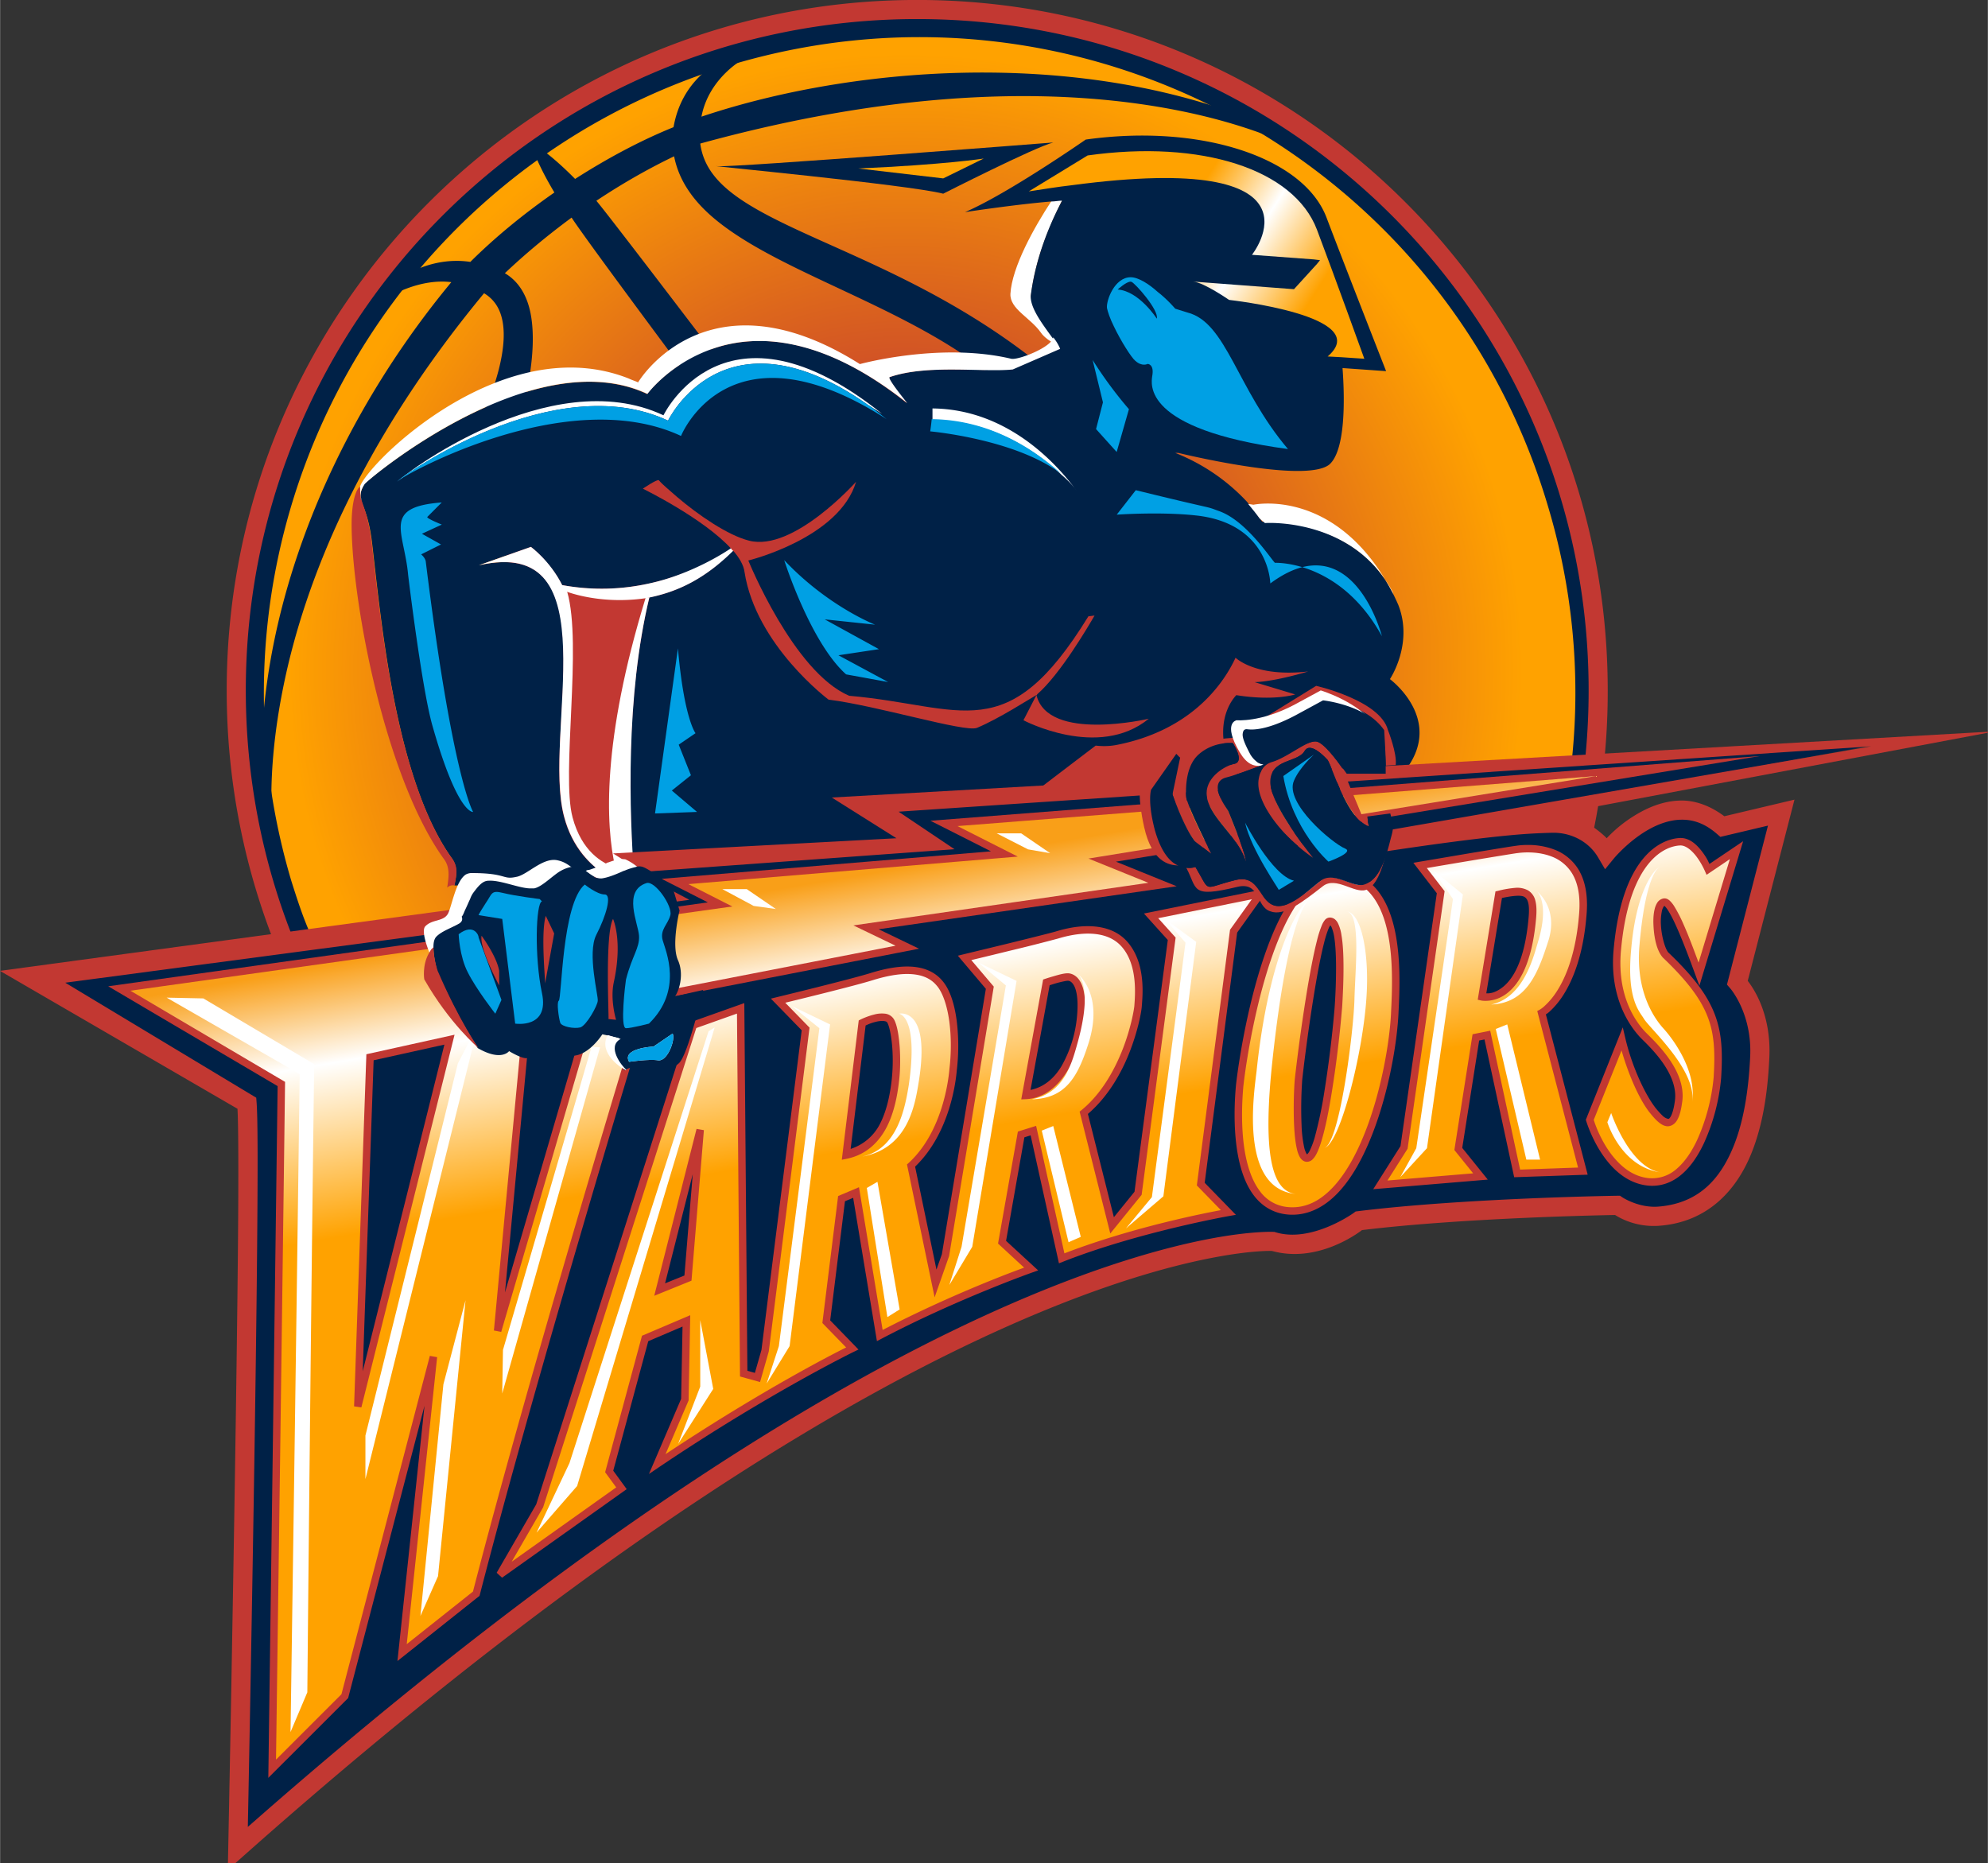
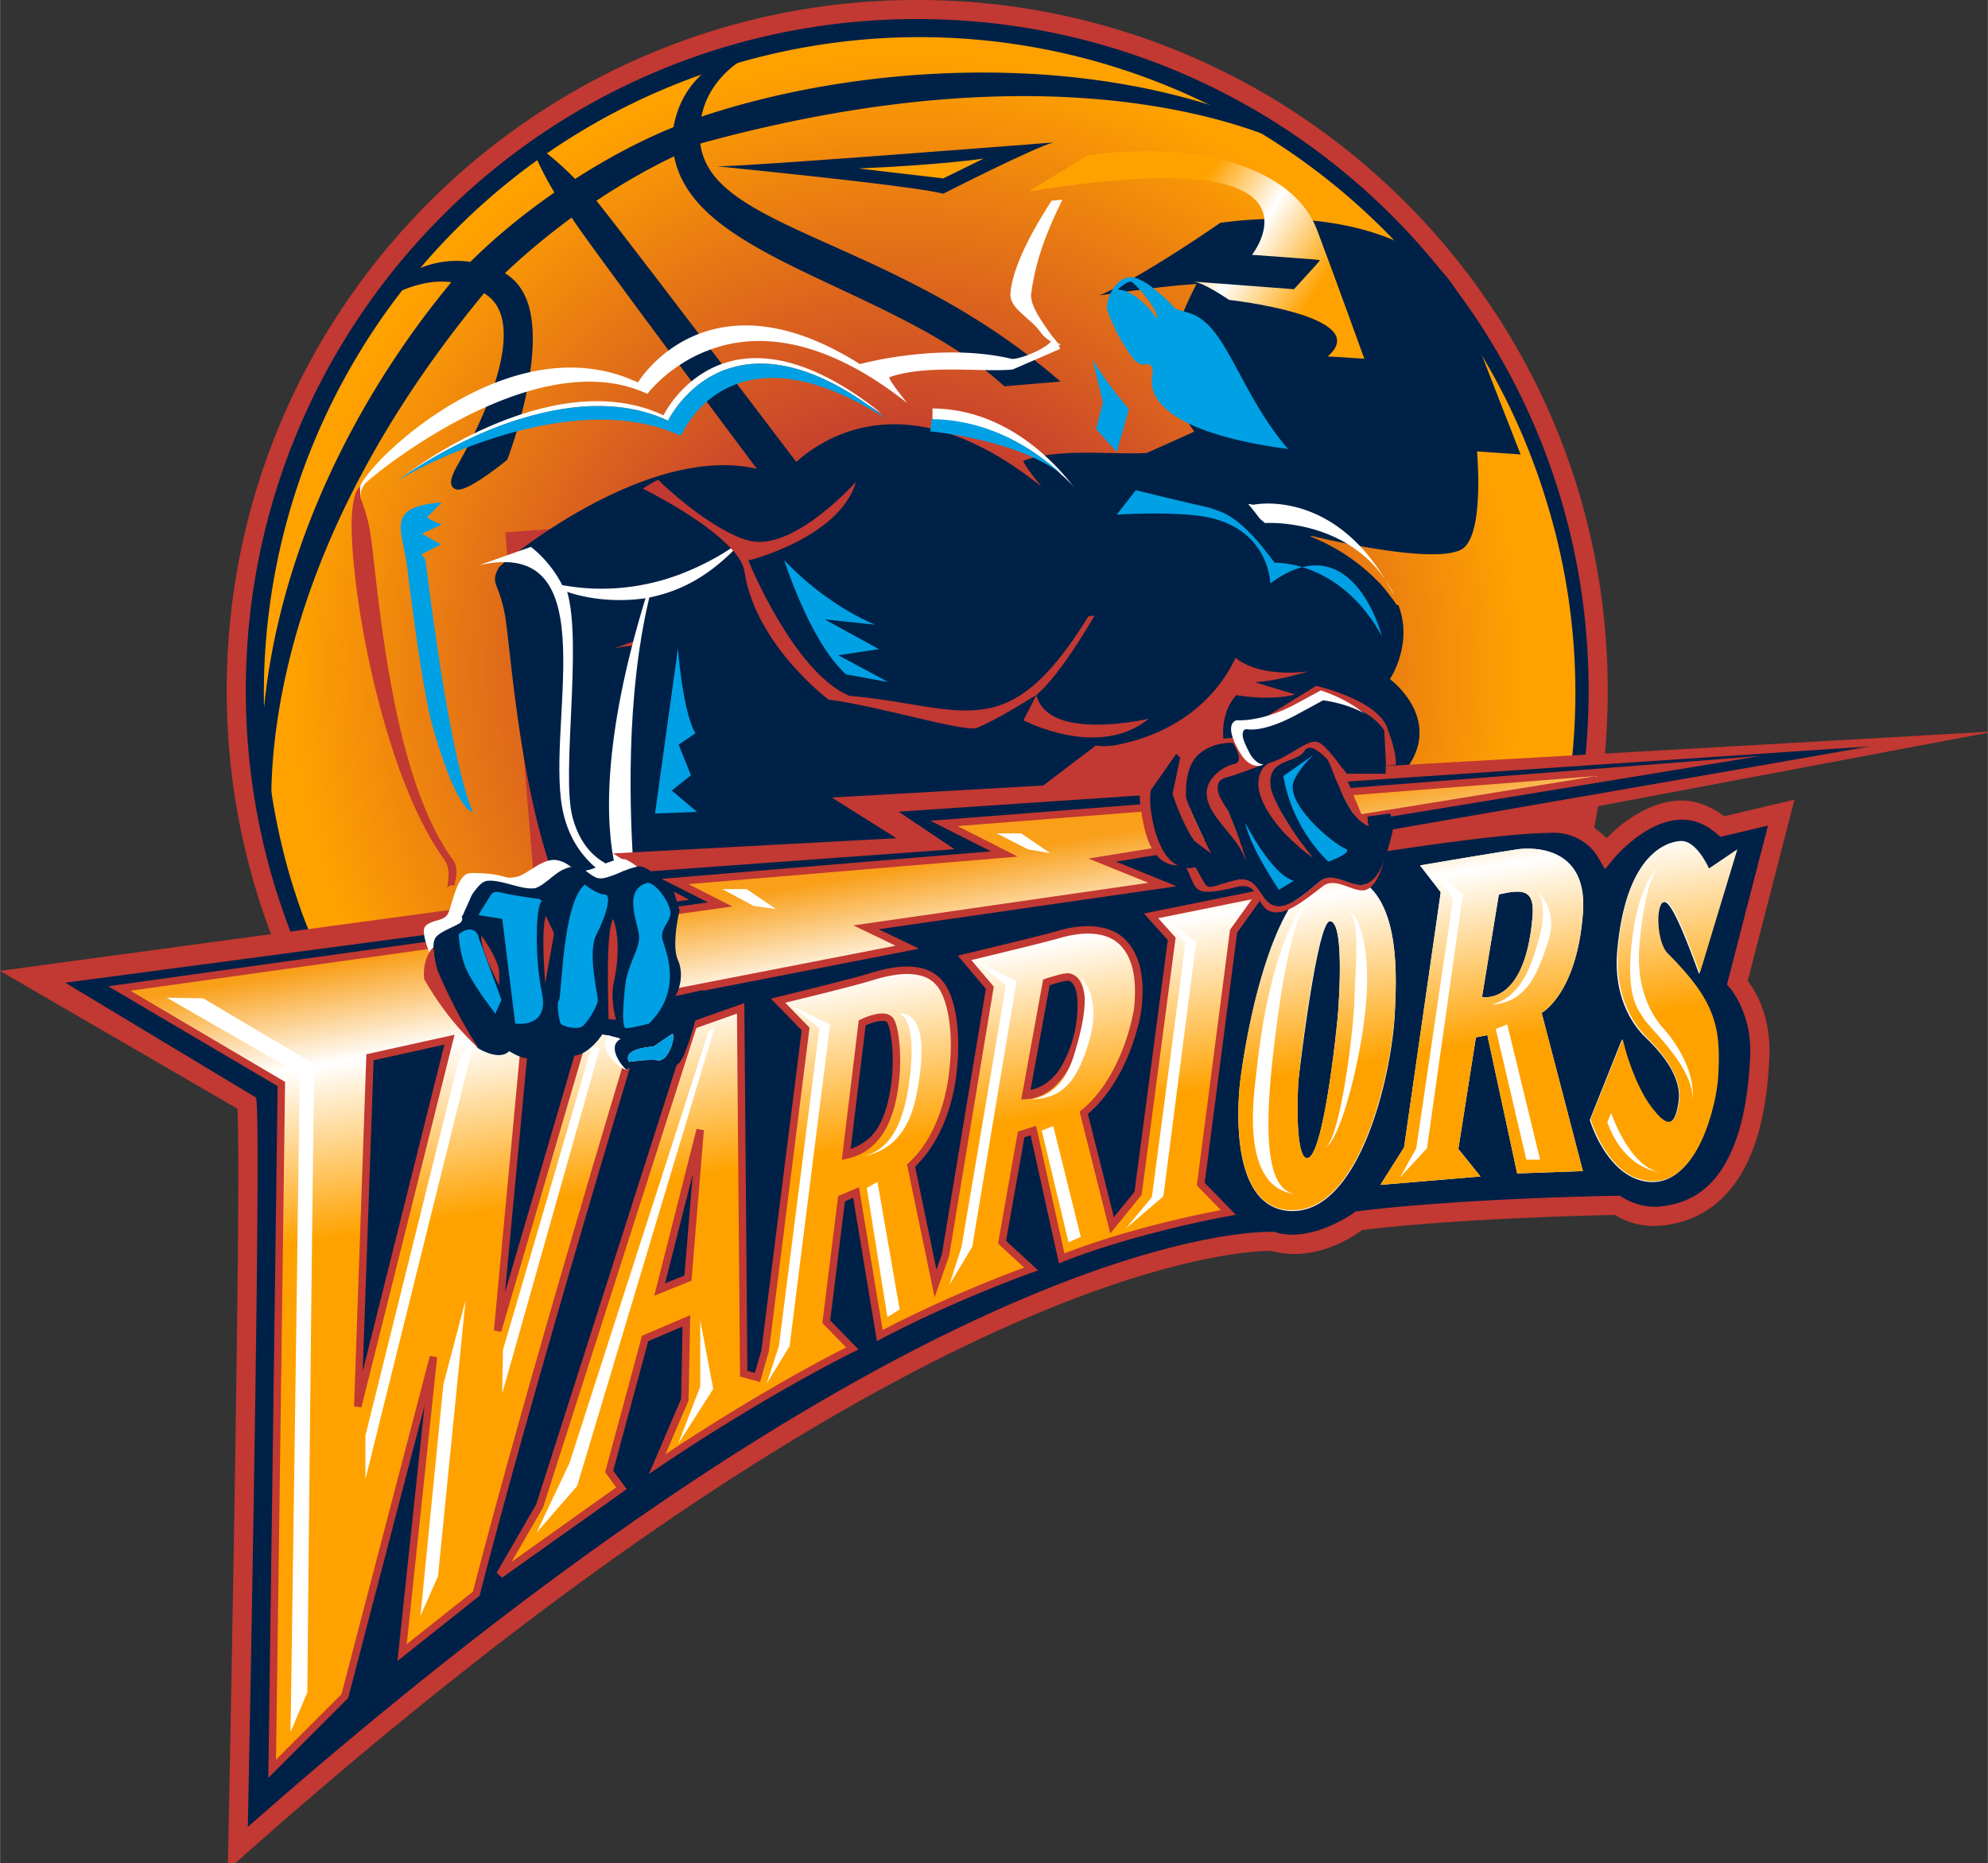
<svg xmlns="http://www.w3.org/2000/svg" xmlns:xlink="http://www.w3.org/1999/xlink" id="Layer_1" width="496.649" height="465.457" version="1.1" viewBox="0 0 48.487 45.447">
  <rect x="0" y="0" width="48.487" height="45.447" fill="#333333" stroke="none" />
  <defs id="defs1419">
    <linearGradient id="linearGradient2069" x1="142.123" x2="179.142" y1="224.772" y2="201.082" gradientTransform="matrix(.186 0 0 -.186 97.116 144.79)" gradientUnits="userSpaceOnUse">
      <stop id="stop1322-8" offset=".325" stop-color="#f99f18" style="stop-color:#ffa200;stop-opacity:1" />
      <stop id="stop1324-5" offset=".541" stop-color="#fff" />
      <stop id="stop1326-4" offset=".784" stop-color="#f99f18" style="stop-color:#ffa200;stop-opacity:1" />
    </linearGradient>
    <linearGradient id="linearGradient2074" x1="110.449" x2="130.312" y1="182.259" y2="65.269" gradientTransform="matrix(.186 0 0 -.186 97.116 144.79)" gradientUnits="userSpaceOnUse">
      <stop id="stop1359-3" offset=".434" stop-color="#f99f18" />
      <stop id="stop1361-0" offset=".541" stop-color="#fff" />
      <stop id="stop1363-9" offset=".732" stop-color="#f99f18" style="stop-color:#ffa200;stop-opacity:1" />
    </linearGradient>
    <linearGradient xlink:href="#SVGID_2_" id="linearGradient2128" x1="142.123" x2="179.142" y1="224.772" y2="201.082" gradientTransform="matrix(.186 0 0 -.186 97.116 144.79)" gradientUnits="userSpaceOnUse" />
    <linearGradient xlink:href="#SVGID_3_" id="linearGradient2130" x1="110.449" x2="130.312" y1="182.259" y2="65.269" gradientTransform="matrix(.186 0 0 -.186 97.116 144.79)" gradientUnits="userSpaceOnUse" />
    <radialGradient id="SVGID_1_-5" cx="117.701" cy="157.109" r="80.925" gradientTransform="matrix(.186 0 0 -.186 97.116 144.79)" gradientUnits="userSpaceOnUse">
      <stop id="stop1289-9" offset="0" stop-color="#db5733" style="stop-color:#c23832;stop-opacity:1" />
      <stop id="stop1291-3" offset="0.33" stop-color="#dc5932" style="stop-color:#c23832;stop-opacity:1" />
      <stop id="stop1301-6" offset="1" stop-color="#f99f18" style="stop-color:#ffa200;stop-opacity:1" />
    </radialGradient>
  </defs>
  <style>.st0{fill:#00295f}.st2{fill:#db5733}.st6{fill:#fff}.st7{fill:#00a0e4}.st10{fill:#d95936}.st14{fill:none}</style>
  <radialGradient id="SVGID_1_" cx="117.701" cy="157.109" r="80.925" gradientTransform="matrix(.186 0 0 -.186 97.116 144.79)" gradientUnits="userSpaceOnUse">
    <stop id="stop1289" offset="0" stop-color="#db5733" style="stop-color:#c23832;stop-opacity:1" />
    <stop id="stop1291" offset="0.33" stop-color="#dc5932" style="stop-color:#c23832;stop-opacity:1" />
    <stop id="stop1301" offset="1" stop-color="#f99f18" style="stop-color:#ffa200;stop-opacity:1" />
  </radialGradient>
  <linearGradient id="SVGID_2_" x1="142.123" x2="179.142" y1="224.772" y2="201.082" gradientTransform="matrix(.186 0 0 -.186 97.116 144.79)" gradientUnits="userSpaceOnUse">
    <stop id="stop1322" offset=".325" stop-color="#f99f18" style="stop-color:#ffa200;stop-opacity:1" />
    <stop id="stop1324" offset=".541" stop-color="#fff" />
    <stop id="stop1326" offset=".784" stop-color="#f99f18" style="stop-color:#ffa200;stop-opacity:1" />
  </linearGradient>
  <linearGradient id="SVGID_3_" x1="110.449" x2="130.312" y1="182.259" y2="65.269" gradientTransform="matrix(.186 0 0 -.186 97.116 144.79)" gradientUnits="userSpaceOnUse">
    <stop id="stop1359" offset=".434" stop-color="#f99f18" />
    <stop id="stop1361" offset=".541" stop-color="#fff" />
    <stop id="stop1363" offset=".732" stop-color="#f99f18" style="stop-color:#ffa200;stop-opacity:1" />
  </linearGradient>
  <g id="layer3" transform="translate(-64.046 -98.035)">
    <g id="g1801-5" transform="translate(-32.866 -1.183)">
      <path id="path1283-0" d="m112.963 120.945-1.044-.615 7.923-.522-1.361-.914 17.319-1.1c.056-.577.093-1.155.093-1.733 0-9.172-7.438-16.61-16.61-16.61s-16.611 7.438-16.611 16.61c0 2.162.41 4.213 1.156 6.096z" class="st0" style="fill:#002147;fill-opacity:1;stroke:none;stroke-width:.186" />
      <path id="path1285-5" d="M119.283 99.217c-9.299 0-16.844 7.546-16.844 16.844 0 8.712 6.635 15.898 15.123 16.768l.048-.464c-8.254-.845-14.705-7.828-14.705-16.304 0-9.046 7.331-16.378 16.378-16.378 9.046 0 16.377 7.332 16.377 16.378 0 4.1-1.507 7.867-4.007 10.734l.352.306a16.76 16.76 0 0 0 4.121-11.04c0-9.298-7.545-16.844-16.843-16.844" style="color:#000;font-style:normal;font-variant:normal;font-weight:400;font-stretch:normal;font-size:medium;font-family:sans-serif;font-variant-ligatures:normal;font-variant-position:normal;font-variant-caps:normal;font-variant-numeric:normal;font-variant-alternates:normal;font-variant-east-asian:normal;font-feature-settings:normal;text-indent:0;text-decoration:none;text-decoration-line:none;text-decoration-style:solid;text-decoration-color:#000;letter-spacing:normal;word-spacing:normal;text-transform:none;writing-mode:lr-tb;direction:ltr;text-orientation:mixed;dominant-baseline:auto;baseline-shift:baseline;text-anchor:start;clip-rule:nonzero;display:inline;overflow:visible;visibility:visible;mix-blend-mode:normal;color-interpolation:sRGB;vector-effect:none;fill:#c23832;fill-opacity:1;fill-rule:nonzero;stroke:none;stroke-width:.186;stroke-linecap:butt;stroke-linejoin:miter;stroke-miterlimit:4;stroke-dasharray:none;stroke-dashoffset:0;stroke-opacity:1;color-rendering:auto;image-rendering:auto;shape-rendering:auto;text-rendering:auto;stop-color:#000" />
      <path id="path1287-5" d="M135.483 119.249c.037-.187.075-.392.093-.578l-7.345 1.435c.019.019 6.301-1.081 7.252-.857" class="st2" style="fill:#c23832;fill-opacity:1;stroke:none;stroke-width:.186" />
      <g id="g1865-2">
        <path id="path1304-2" d="m104.443 121.915 8.52-1.119-1.044-.615 7.923-.522-1.361-.914 16.778-1.062a15.8 15.8 0 0 0-.596-6.134c-2.517-8.463-11.428-13.273-19.892-10.757-8.464 2.536-13.274 11.428-10.757 19.91.13.411.261.821.429 1.213" style="fill:url(#SVGID_1_-5);stroke:none;stroke-width:.186" />
      </g>
      <path id="path1739-0" d="m118.266 111.569-9.031.634.732 8.886 16.208-2.393 3.564-2.49-.488-2.44z" style="opacity:1;vector-effect:none;fill:#c23832;fill-opacity:1;stroke:none;stroke-width:.216;stroke-linecap:butt;stroke-linejoin:miter;stroke-miterlimit:4;stroke-dasharray:none;stroke-dashoffset:21.579;stroke-opacity:1;stop-color:#000;stop-opacity:1" />
      <path id="path1598-3" d="M182.135 12.93a1 1 0 0 0-.143.062l-.002.004c-6.213 1.98-14.59 7.328-16.566 18.672-7.416 2.997-15.692 7.248-24.5 12.883-5.532-5.6-8.809-7.662-8.809-7.662l-2.449-1.44 1.08 2.625c1.248 3.03 2.695 5.945 5.02 9.856-8.192 5.702-15.177 11.564-20.92 17.273-8.679-1.318-16.734 2.706-20.764 6.832l-.008.004c-.051.051-.128.093-.176.147l1.21 1.46s7.307-4.388 15.005-3.396c-33.049 39.913-53.096 92.486-45.87 140.398h.003l.004.032 1.883-.317c-.041-.253-.022-.516-.063-.77-.177-1.004-2.606-15.268 2.366-39.3 5.117-24.74 18.177-59.026 49.828-97.29 2.755 1.665 4.18 4.201 4.687 7.485.515 3.336.031 7.383-1.055 11.615-2.18 8.465-6.775 17.64-10.187 23.61h-.004v.004c-.86 1.521-1.355 2.64-1.559 3.564-.102.462-.14.885-.03 1.32.109.436.44.877.849 1.079.817.403 1.556.165 2.342-.12.785-.283 1.644-.727 2.55-1.257 3.624-2.12 7.973-5.668 7.973-5.668l.197-.16.094-.239s3.707-9.661 5.422-20.287c.857-5.312 1.23-10.873.347-15.67-.809-4.392-2.825-8.133-6.449-10.26 4.751-4.51 10.274-9.167 16.61-13.841 1.984 3.006 8.158 11.475 17.12 23.59 9.293 12.559 21.07 28.355 32.645 43.834a29707 29707 0 0 0 45.492 60.646l.59.783 7-5.552-.504-.735c-1.313-1.919-7.659-10.415-16.625-22.326a14987 14987 0 0 0-32.017-42.342 13638 13638 0 0 0-31.906-41.912 3306 3306 0 0 0-11.069-14.4c-2.45-3.165-3.744-4.797-4.56-5.778 6.882-4.582 13.412-8.22 19.35-11.068 1.211 6.188 4.936 11.325 10.318 15.76 5.758 4.745 13.315 8.8 21.607 12.82 16.584 8.04 36.118 15.956 49.97 28.395l.307.275 13.965-1.182-1.752-1.488c-20.748-17.578-42.488-26.642-59.173-34.174-8.343-3.766-15.417-7.157-20.448-10.965-4.775-3.615-7.613-7.551-8.283-12.615 53.83-14.787 93.168-13.364 119.035-8.219 11.96 2.38 20.695 5.5 27.002 8.215 3.844 1.87 11.389 5.836 11.389 5.836l-10.41-7.48c-45.885-22.434-106.279-18.614-146.72-5.045 1.86-9.745 10.476-14.35 10.476-14.35z" style="color:#000;font-style:normal;font-variant:normal;font-weight:400;font-stretch:normal;font-size:medium;font-family:sans-serif;font-variant-ligatures:normal;font-variant-position:normal;font-variant-caps:normal;font-variant-numeric:normal;font-variant-alternates:normal;font-variant-east-asian:normal;font-feature-settings:normal;text-indent:0;text-decoration:none;text-decoration-line:none;text-decoration-style:solid;text-decoration-color:#000;letter-spacing:normal;word-spacing:normal;text-transform:none;writing-mode:lr-tb;direction:ltr;text-orientation:mixed;dominant-baseline:auto;baseline-shift:baseline;text-anchor:start;clip-rule:nonzero;display:inline;overflow:visible;visibility:visible;mix-blend-mode:normal;color-interpolation:sRGB;vector-effect:none;fill:#002147;fill-opacity:1;fill-rule:nonzero;stroke:none;stroke-width:1.909;stroke-linecap:butt;stroke-linejoin:miter;stroke-miterlimit:4;stroke-dasharray:none;stroke-dashoffset:0;stroke-opacity:1;color-rendering:auto;image-rendering:auto;shape-rendering:auto;text-rendering:auto;stop-color:#000" transform="translate(97.127 99.217)scale(.098)" />
      <path id="path1310-0" d="M114.417 103.272c-.522-.037 4.623.447 5.5.671 0 0 2.236-1.137 2.684-1.249 0 0-7.83.615-8.184.578" class="st0" style="fill:#002147;fill-opacity:1;stroke:none;stroke-width:.186" />
      <path id="path1312-5" d="m117.847 103.328 2.07.242.987-.484s-.95.149-3.057.242" style="fill:#ffa200;fill-opacity:1;stroke:none;stroke-width:.186" />
      <path id="path1314-7" d="M122.06 106.404c.101-.817.389-1.561.764-2.312-.074 0-.168.019-.26.019-.43.652-.97 1.622-1.008 2.274-.018.373.485.578.746.951.075.112.242.224.41.317l.075-.037c-.075 0-.13-.093-.205-.187-.242-.335-.54-.745-.522-1.025" class="st6" style="stroke:none;stroke-width:.186" />
-       <path id="path1316-6" d="M114.986 112.429c-.727.839-1.529 1.23-2.237 1.36-.578 2.406-.504 5.184-.373 6.861.205.168.373.373.373.373l.037.075a20 20 0 0 0 1.436-.261s6.431-1.622 7.121-1.678a485 485 0 0 1 2.293-1.752c.168.018.336.018.522-.019 1.697-.336 2.535-1.36 2.89-2.125 0 0 .484.484 1.77.335 0 0-.782.243-1.304.261l.988.299s-.504.167-1.436.018c-.298.317-.67 1.212.336 2.517q1.734-.14 3.412-.28l.111-.111c1.436-1.38-.112-2.517-.112-2.517s.578-.858.205-1.809c-.056-.13-.112-.242-.168-.354-.894-1.678-2.833-1.678-3.113-1.678h-.037c-.037-.037-.056-.093-.093-.13a7 7 0 0 0-.28-.355 4.8 4.8 0 0 0-1.752-1.193h.074s3.113.765 3.691.28c.392-.354.373-1.603.317-2.349l1.063.075s-1.044-2.666-1.454-3.748c-.56-1.472-3.076-2.293-5.873-1.901 0 0-1.901 1.323-2.945 1.77 0 0 1.212-.186 2.106-.26.094 0 .168-.019.261-.019-.41.778-.667 1.568-.763 2.312-.02.298.28.69.522 1.025.074.094.13.187.186.261l-.075.038-1.08.484c-.728.056-2.108-.13-3.002.187-.075.018.428.634.428.634-2.05-1.64-3.616-1.697-4.698-1.343-1.08.355-1.64 1.119-1.64 1.119-2.778-1.305-6.842 2.107-6.898 2.2-.093.168-.112.28-.075.391.056.187.187.41.261 1.007.206 1.696.541 5.78 1.958 7.737.15.223.093.447.056.652.932 0 .802.187 1.174.093.28-.056.69-.522 1.063-.466.373.038.41.317.727.299.186-.019.447-.15.671-.224-.298-.187-.764-.597-.97-1.398-.521-2.032 1.194-6.842-2.069-6.115l1.268-.448s.466.355.764.933c.82.149 1.548.093 2.2-.056 1.343-.317 2.163-1.007 2.163-1.007" class="st0" style="fill:#002147;fill-opacity:1;stroke:none;stroke-width:.186" />
+       <path id="path1316-6" d="M114.986 112.429c-.727.839-1.529 1.23-2.237 1.36-.578 2.406-.504 5.184-.373 6.861.205.168.373.373.373.373l.037.075a20 20 0 0 0 1.436-.261s6.431-1.622 7.121-1.678a485 485 0 0 1 2.293-1.752c.168.018.336.018.522-.019 1.697-.336 2.535-1.36 2.89-2.125 0 0 .484.484 1.77.335 0 0-.782.243-1.304.261l.988.299s-.504.167-1.436.018c-.298.317-.67 1.212.336 2.517q1.734-.14 3.412-.28l.111-.111c1.436-1.38-.112-2.517-.112-2.517s.578-.858.205-1.809h-.037c-.037-.037-.056-.093-.093-.13a7 7 0 0 0-.28-.355 4.8 4.8 0 0 0-1.752-1.193h.074s3.113.765 3.691.28c.392-.354.373-1.603.317-2.349l1.063.075s-1.044-2.666-1.454-3.748c-.56-1.472-3.076-2.293-5.873-1.901 0 0-1.901 1.323-2.945 1.77 0 0 1.212-.186 2.106-.26.094 0 .168-.019.261-.019-.41.778-.667 1.568-.763 2.312-.02.298.28.69.522 1.025.074.094.13.187.186.261l-.075.038-1.08.484c-.728.056-2.108-.13-3.002.187-.075.018.428.634.428.634-2.05-1.64-3.616-1.697-4.698-1.343-1.08.355-1.64 1.119-1.64 1.119-2.778-1.305-6.842 2.107-6.898 2.2-.093.168-.112.28-.075.391.056.187.187.41.261 1.007.206 1.696.541 5.78 1.958 7.737.15.223.093.447.056.652.932 0 .802.187 1.174.093.28-.056.69-.522 1.063-.466.373.038.41.317.727.299.186-.019.447-.15.671-.224-.298-.187-.764-.597-.97-1.398-.521-2.032 1.194-6.842-2.069-6.115l1.268-.448s.466.355.764.933c.82.149 1.548.093 2.2-.056 1.343-.317 2.163-1.007 2.163-1.007" class="st0" style="fill:#002147;fill-opacity:1;stroke:none;stroke-width:.186" />
      <path id="path1318-3" d="M279.22 69.021c-4.009 0-6.108 5.73-5.917 7.64.191.954.764 2.672 1.718 4.581 1.719 3.628 4.392 7.828 5.346 8.592 1.719 1.527 3.055.764 3.055.764s1.72 0 1.146 3.054c-.19 1.719-2.864 13.175 33.795 18.139-12.792-15.084-15.276-31.504-25.013-33.986l-3.055-.955s-1.909-2.29-4.39-4.2c-2.101-1.909-4.775-3.629-6.684-3.629m-.003 1.106q.105.005.195.041c.955.382 6.874 7.064 6.3 9.164 0 0-4.39-6.874-9.736-7.256 0 0 2.181-2.012 3.24-1.949" style="fill:#00a0e4;fill-opacity:1;stroke:none;stroke-width:1.909" transform="translate(97.127 99.217)scale(.098)" />
      <path id="path1329-0" d="m128.958 105.546.15.019-.075.093-.56.615-2.46-.186c.26.019.876.447.876.447s3.56.392 2.405 1.38l.335.018.56.038s-.746-2.07-1.156-3.15c-.56-1.474-2.815-2.2-5.593-1.81l-1.436.877c.373-.056.709-.112 1.044-.15 6.432-.857 4.4 1.697 4.4 1.697z" style="fill:url(#linearGradient2128);stroke:none;stroke-width:.186" />
      <path id="path1331-1" d="M121.576 107.97c-1.734-.41-3.692.13-3.692.13-3.486-2.2-5.182.094-5.387.41-.019.02-.019.038-.019.038-.075-.037-.15-.056-.224-.093-2.293-.914-4.716.69-5.872 1.79-.429.41-.69.764-.69.857 0 .224.019.298.037.317-.037-.13-.037-.224.075-.392.075-.112 4.12-3.505 6.898-2.2 0 0 .559-.764 1.64-1.118 1.063-.354 2.648-.28 4.698 1.342 0 0-.503-.615-.429-.634.914-.317 2.275-.112 3.002-.186l1.156-.503a1.1 1.1 0 0 0-.168-.28c-.037.242-.858.56-1.025.522m9.302 5.686.019.056c-1.36-2.629-3.412-2.181-3.412-2.181l-.13-.02c.093.113.186.225.28.355l.13.112c.28-.019 2.218-.019 3.113 1.678m-11.223-4.474v.28c1.492.018 2.573.8 3.151 1.342.13.111.261.242.354.372-.373-.503-1.584-1.976-3.505-1.994" class="st6" style="stroke:none;stroke-width:.186" />
      <path id="path1333-3" d="M118.07 109.088c.113.075.243.15.355.224-3.84-3.076-5.332.037-5.332.037-2.778-1.305-6.432 1.51-6.488 1.622.056-.111 3.822-2.796 6.6-1.491 0 0 1.36-2.852 4.866-.392" class="st6" style="stroke:none;stroke-width:.186" />
      <path id="path1335-8" d="m124.148 110.244.299-1.044a10 10 0 0 1-.886-1.201l.252 1.034-.168.652zm-4.549-.503s2.088.186 3.207 1.044c-.597-.54-1.678-1.324-3.17-1.342 0 0-.018.186-.037.298m6.47 2.05c-.858-.093-1.92-.018-1.92-.018l.465-.597c2.051.504 1.66.373 2.014.504.67.224 1.267 1.156 1.38 1.268 0 0 1.584-.075 2.61 1.79 0 0-.71-2.779-2.723-1.287 0 0-.018-1.473-1.827-1.66m-12.864-2.311c-2.778-1.305-6.544 1.38-6.618 1.491.074-.111 4.138-2.423 6.935-1.118 0 0 1.156-2.89 5.015-.41-.168-.13-.317-.261-.466-.355-3.505-2.46-4.866.392-4.866.392m-5.872 2.349c-.02.037.354.186.354.186l-.485.224.466.261-.485.242s.094.075.112.168c.653 5.295 1.156 6.115 1.156 6.115s-.373.075-.988-2.088c-.261-.895-.597-3.691-.597-3.691-.093-1.063-.652-1.66.82-1.771zm5.555 7.233 1.025-.037-.615-.522.466-.373-.298-.746.41-.28s-.28-.353-.429-2.069zm4.66-3.393 1.026.187-1.212-.653.988-.149-1.323-.727 1.23.13s-1.156-.447-2.218-1.575c0 0 .634 2.004 1.51 2.787" class="st7" style="stroke:none;stroke-width:.186" />
      <path id="path1339-2" d="M111.75 120.293a.4.4 0 0 0-.148.074.4.4 0 0 0 .149-.074" class="st10" style="stroke:none;stroke-width:.186" />
      <path id="path1341-8" d="m114.913 112.533-.037-.038c-.317.243-1.16.738-2.074.943a5.3 5.3 0 0 1-2.179.053l-.028.109s.056.019.15.056c.316.112 1.05.289 1.953.149.7-.14 1.415-.436 2.215-1.272" class="st6" style="stroke:none;stroke-width:.186" />
      <path id="path1343-5" d="M122.21 116.154c.559-.485 1.249-1.66 1.398-1.92l-.15.019c-1.994 3.243-3.057 2.18-5.835 1.938-1.36-.578-2.46-3.3-2.46-3.3s2.218-.54 2.628-1.92c0 0-1.529 1.716-2.61 1.436-.522-.13-1.249-.634-1.752-1.063-.187-.167-.354-.298-.448-.41-.037-.037-.391.205-.391.205s1.491.727 2.162 1.473c.019.019.019.037.038.037.149.168.26.355.28.522.279 1.79 2.05 3.114 2.05 3.114 1.193.149 3.318.801 3.617.69.54-.224 1.286-.709 1.454-.802l-.317.615s1.827.97 3.057-.037c0 0-2.46.578-2.74-.578.018 0 .018-.019.018-.019" class="st2" style="fill:#c23832;fill-opacity:1;stroke:none;stroke-width:.186" />
      <path id="path1345-8" d="M110.875 119.155c-.28-1.044.242-4.213-.13-5.5l-.122-.163c-.298-.597-.764-.933-.764-.933l-1.268.448c3.244-.746 1.538 4.098 2.079 6.13.205.783.67 1.193.969 1.398.15-.056.298-.093.41-.056.093.037.224.112.336.224-.13-1.678-.214-4.508.364-6.913-.038 0-.075.018-.093.018-1.063 3.468-.98 5.534-.737 6.578-.317-.112-.82-.392-1.044-1.23" class="st6" style="stroke:none;stroke-width:.186" />
      <path id="path1347-0" d="M111.434 120.423a.35.35 0 0 1-.15.037c.057-.018.094-.018.15-.037m.876.075a.14.14 0 0 0-.093.037c.037-.019.056-.019.093-.037" class="st10" style="stroke:none;stroke-width:.186" />
      <path id="path1349-8" d="M107.939 120.166c-1.417-1.958-1.762-6.044-1.967-7.74-.075-.578-.187-.82-.243-1.007-.018 0-.037-.093-.037-.317 0-.037-.224.13-.205 1.025.037 1.939.839 6.096 2.256 8.054.149.205.112.447.074.69a.2.2 0 0 1 .15-.056l.028.003c.037-.205.112-.43-.056-.653z" class="st2" style="fill:#c23832;fill-opacity:1;stroke:none;stroke-width:.186" />
      <path id="path1351-3" d="m140.2 118.97-1.063 4.12s.597.689.54 1.826c-.055 1.137-.298 3.673-2.423 3.86-.578.055-1.044-.262-1.044-.262s-3.691.056-6.264.373c0 0-1.081.82-2.107.503 0 0-8.072-.41-25.148 14.747 0 0 .335-16.63.223-18.102l-5.108-3.076 15.157-2.014-1.044-.615 7.923-.522-1.361-.914 25.1-1.68-15.76 2.91s6.674-1.174 7.308-.838.82.652.82.652 1.473-1.808 2.834-.633z" class="st0" style="fill:#002147;fill-opacity:1;stroke:none;stroke-width:.186" />
      <path id="path1353-4" d="M137.496 121.225c.187-.056.597 1.044.858 1.752l.913-3.02-.69.466s-.298-.69-.69-.671c-.39.019-1.323.373-1.528 2.647-.112 1.23.466 1.883.597 2.032s1.025.895.895 1.678c-.112.783-.41.466-.634.187-.261-.336-.578-1.007-.746-1.716l-.783 1.958s.41 1.398 1.417 1.51c1.212.13 1.66-1.92 1.696-2.535.075-1.212-.056-1.846-1.267-3.002-.224-.26-.299-1.23-.038-1.286m-3.206.373c-.187 2.18-1.23 1.939-1.23 1.939l.41-2.499c.633-.149.876-.093.82.56m1.23-.094c.15-1.864-1.603-1.566-1.603-1.566a164 164 0 0 0-2.368.392l.504.652-.895 6.227-.578.914 2.442-.205-.54-.672.428-2.721.28-.056.727 3.374 1.603-.056-1.006-3.859s.857-.466 1.006-2.423m-5.965 2.33c-.038.541-.373 3.655-.765 3.636-.28 0-.242-1.491-.205-1.92.075-.69.485-3.878.765-3.86.391 0 .186 2.331.205 2.145m.037-3.299c-1.566-.186-2.293 3.86-2.442 5.164-.056.597-.205 2.946 1.193 3.057 1.752.131 2.535-3.411 2.591-4.865.056-1.1.112-3.188-1.342-3.356" class="st6" style="stroke:none;stroke-width:.186" />
      <path id="path1355-5" d="M123.272 124.003c-.075.838-.522 1.901-1.342 1.938l.503-2.759s.392-.13.522-.13c.112 0 .392.112.317.95m-4.53 1.64c-.075.578-.28 1.566-1.193 1.753l.391-3.226s.597-.298.709-.018c.112.242.167.932.093 1.491m-5.052 4.754-.69.28.988-3.897zm13.963-9.377-2.666.54.504.56-.82 6.208-.635.783-.69-2.74c1.007-.821 1.306-2.368 1.324-2.61.019-.262.093-1.007-.317-1.492-.484-.578-1.417-.317-1.659-.243s-2.256.56-2.256.56l.616.727-1.082 6.525-.242.69-.597-2.871c.877-.802 1.007-2.126 1.026-2.35.093-.782 0-1.696-.317-2.087-.354-.448-1.026-.373-1.64-.187-.467.15-2.312.597-2.312.597l.67.69-.987 7.848-.187.653-.335-.094-.075-8.91-1.156.41-3.747 11.726-.97 1.677 2.965-2.106-.299-.41.877-3.244 1.006-.429-.037 1.92-.671 1.566c2.684-1.808 4.754-2.815 4.754-2.815l-.634-.652.373-3.002.354-.149.578 3.486a32 32 0 0 1 3.691-1.622l-.708-.652.466-2.629.298-.093.69 3.113c1.846-.727 4.064-1.118 4.064-1.118l-.671-.69.802-6.17z" class="st6" style="stroke:none;stroke-width:.186" />
      <path id="path1357-6" d="m105.636 133.529.298-8.52 1.94-.429zm6.17-9.638c-.167.391-.558.28-.558.28l-2.2 7.512.708-7.55 9.284-1.808-1.007-.485 7.234-1.044-1.473-.597 14.224-2.311-18.083 1.417 1.473.745-8.035.671 1.1.56-14.653 2.05 3.952 2.33c-.093 7.234-.224 16.705-.224 16.705l1.771-1.771 2.163-8.278-.765 7.215 1.809-1.436c1.38-5.35 3.933-13.758 3.933-13.758-.335-.074-.484-.839-.652-.447" class="st6" style="stroke:none;stroke-width:.186" />
      <path id="path1366-0" d="M138.82 125.494c-.037.634-.485 2.666-1.696 2.535-1.007-.093-1.417-1.51-1.417-1.51l.783-1.957c.167.708.466 1.38.745 1.715.224.28.522.597.634-.186s-.783-1.53-.895-1.678c-.13-.15-.69-.802-.596-2.032.186-2.256 1.137-2.629 1.529-2.648.391-.018.69.672.69.672l.69-.467-.914 3.02c-.261-.708-.672-1.808-.858-1.752-.242.056-.186 1.026.075 1.268 1.174 1.174 1.305 1.808 1.23 3.02m-4.306-1.566 1.006 3.859-1.603.056-.727-3.374-.28.056-.428 2.721.54.671-2.442.206.578-.914.895-6.227-.504-.652c.43-.075 2.2-.373 2.368-.392 0 0 1.752-.298 1.603 1.566-.149 1.958-1.006 2.424-1.006 2.424m-1.044-2.89-.41 2.499s1.043.242 1.23-1.94c.056-.652-.187-.708-.82-.559m-2.536 2.834c-.074 1.454-.839 4.996-2.591 4.866-1.398-.093-1.25-2.461-1.193-3.058.149-1.305.876-5.35 2.442-5.164 1.454.187 1.398 2.275 1.342 3.356m-1.584-2.181c-.299 0-.709 3.17-.765 3.859-.037.429-.074 1.901.205 1.92.392.019.727-3.095.765-3.635-.02.186.186-2.144-.205-2.144m-2.35.26-.801 6.172.671.69s-2.237.41-4.064 1.118l-.69-3.113-.298.093-.466 2.628.708.653s-1.845.652-3.691 1.622l-.578-3.486-.354.149-.373 3.001.634.653s-2.07 1.006-4.754 2.815l.671-1.566.037-1.92-1.006.428-.876 3.244.298.41-2.964 2.107.969-1.678 3.747-11.726 1.156-.41.056 8.911.336.093.186-.652.988-7.849-.671-.69s1.846-.447 2.312-.596c.596-.187 1.267-.261 1.64.186.317.392.41 1.305.317 2.088-.037.243-.168 1.548-1.025 2.35l.596 2.87.243-.69 1.08-6.525-.614-.727s2.013-.484 2.255-.559c.243-.075 1.175-.335 1.66.242.41.485.335 1.23.317 1.492-.019.242-.317 1.79-1.324 2.61l.69 2.74.634-.783.82-6.208-.504-.559 2.666-.54zm-13.012 4.83-.988 3.896.69-.28zm4.68-2.63c-.113-.279-.71.02-.71.02l-.39 3.224c.913-.186 1.118-1.174 1.192-1.752.056-.56 0-1.249-.093-1.491m4.287-1.1c-.112 0-.522.131-.522.131l-.503 2.76c.82-.02 1.267-1.1 1.342-1.94.075-.838-.205-.95-.317-.95m-10.458 1.287s-2.554 8.408-3.934 13.758l-1.808 1.436.764-7.215-2.163 8.278-1.77 1.77s.13-9.47.223-16.703l-3.952-2.33 14.653-2.051-1.1-.56 8.035-.67-1.473-.746 16.66-1.219-12.8 2.113 1.472.597-7.233 1.044 1.006.485-9.284 1.808-.745 7.55 2.18-7.531s.392.112.56-.28c.187-.373.336.392.709.466m-4.624.243-1.939.428-.298 8.52z" style="fill:url(#linearGradient2130);stroke:none;stroke-width:.186" />
      <path id="path1368-0" d="m494.414 182.06-289.6 16.473 16.098 10.135-70.535 3.781 7.285 4.592 77.703-5.639-13.916-9.341 242.088-16.278-149.6 25.996-.04.008.873 4.696s17.063-3.004 34.916-5.575c8.926-1.285 18.054-2.462 25.294-3.1 3.62-.318 6.774-.44 9.143-.5 4.619-.114 9.075 2.135 11.424 6.124l1.74 2.957 2.168-2.658s3.57-4.332 8.61-7.19c2.52-1.429 5.345-2.447 8.18-2.484 2.833-.041 5.727.808 8.821 3.478l.92.8 11.848-2.806-10.207 39.575.822.947s5.485 6.263 4.955 17.031c-.282 5.742-1.07 14.91-4.28 22.614-3.213 7.703-8.41 13.779-18.362 14.652h-.022c-4.936.477-9.121-2.272-9.121-2.272l-.623-.425-.754.011s-37.82.561-64.41 3.836l-.637.082-.515.39s-10.487 7.537-19.426 4.774l-.287-.082-.297-.01s-5.562-.258-16.227 1.809-26.63 6.446-48.039 15.685c-42.134 18.183-105.47 55.382-190.94 130.633.093-4.754.805-39.973 1.477-81.719.359-22.234.683-44.942.844-63.04.16-18.099.184-31.337-.135-35.536l-.092-1.226-47.535-28.625 155.334-20.637-9.709-5.15-8.605 1.002 1.49.875-154.768 20.96 59.125 34.329c.23 3.894.271 16.484.116 33.957-.161 18.077-.484 40.775-.842 63.004a24481 24481 0 0 1-1.574 87.03l-.112 5.456 4.084-3.621c87.3-77.483 151.487-115.092 193.729-133.32 21.12-9.115 36.756-13.383 47.058-15.38 10.276-1.99 15.03-1.731 15.055-1.73 11.219 3.097 21.255-4.337 22.379-5.195 25.78-3.14 62.115-3.748 62.996-3.762 1.08.684 5.336 3.233 11.412 2.647h.004c11.801-1.044 18.722-8.903 22.334-17.567 3.614-8.668 4.352-18.31 4.643-24.215.546-11.111-4.186-17.605-5.375-19.144l11.635-45.112-17.463 4.135c-3.54-2.648-7.275-3.957-10.793-3.91-3.914.051-7.478 1.408-10.471 3.106-3.873 2.196-6.369 4.552-8.025 6.283-.116-.118-.06-.103-.19-.225-1.45-1.397-3.74-3.2-7.176-5.02-1.441-.762-2.948-.846-4.75-.86z" style="color:#000;font-style:normal;font-variant:normal;font-weight:400;font-stretch:normal;font-size:medium;font-family:sans-serif;font-variant-ligatures:normal;font-variant-position:normal;font-variant-caps:normal;font-variant-numeric:normal;font-variant-alternates:normal;font-variant-east-asian:normal;font-feature-settings:normal;text-indent:0;text-decoration:none;text-decoration-line:none;text-decoration-style:solid;text-decoration-color:#000;letter-spacing:normal;word-spacing:normal;text-transform:none;writing-mode:lr-tb;direction:ltr;text-orientation:mixed;dominant-baseline:auto;baseline-shift:baseline;text-anchor:start;clip-rule:nonzero;display:inline;overflow:visible;visibility:visible;mix-blend-mode:normal;color-interpolation:sRGB;vector-effect:none;fill:#c23832;fill-opacity:1;fill-rule:nonzero;stroke:none;stroke-width:1.909;stroke-linecap:butt;stroke-linejoin:miter;stroke-miterlimit:14;stroke-dasharray:none;stroke-dashoffset:0;stroke-opacity:1;color-rendering:auto;image-rendering:auto;shape-rendering:auto;text-rendering:auto;stop-color:#000" transform="translate(97.127 99.217)scale(.098)" />
-       <path id="path1370-8" d="M137.884 119.661c-.22.01-.578.117-.9.511-.324.394-.612 1.07-.715 2.219-.115 1.261.49 1.952.619 2.1.041.048.117.117.216.219s.215.23.324.377c.217.293.392.654.333 1.007v.002c-.027.19-.067.307-.102.364-.036.057-.046.054-.07.05a.3.3 0 0 1-.133-.082 2 2 0 0 1-.168-.188c-.246-.318-.564-.984-.729-1.68l-.066-.28-.901 2.254.009.03s.105.36.341.735c.236.376.61.779 1.153.84.329.035.613-.08.84-.277.228-.196.404-.47.541-.763a4.9 4.9 0 0 0 .416-1.58v-.001c.038-.61.025-1.088-.157-1.56-.18-.47-.526-.927-1.132-1.506-.079-.092-.165-.396-.179-.665a1.3 1.3 0 0 1 .025-.352.3.3 0 0 1 .04-.098c.013-.019.021-.022.027-.023l.003-.001.004-.001c-.02.006-.025-.005-.007.011a.5.5 0 0 1 .08.102c.064.098.14.25.218.426.157.353.324.804.454 1.158l.094.254 1.067-3.524-.822.555c-.029-.06-.057-.134-.154-.267-.13-.18-.32-.378-.57-.366zm-3.981.188c-.053.006-.187.027-.381.058l-.706.116-1.282.217-.149.026.572.742-.886 6.169-.665 1.051 2.794-.234-.623-.773.413-2.62.13-.026.724 3.361 1.793-.062-1.02-3.911c.027-.018.04-.022.093-.07a2 2 0 0 0 .327-.393c.242-.375.498-.997.574-1.988.038-.48-.046-.832-.2-1.086a1.18 1.18 0 0 0-.604-.489 1.8 1.8 0 0 0-.62-.107c-.17-.001-.284.019-.285.019m3.99-.006c.14-.007.297.13.413.29.117.161.188.326.188.326l.044.1.568-.383-.763 2.524c-.114-.306-.236-.638-.363-.923a3.5 3.5 0 0 0-.231-.451.7.7 0 0 0-.113-.14c-.04-.034-.097-.065-.163-.047a.23.23 0 0 0-.134.094.5.5 0 0 0-.066.157c-.03.117-.038.258-.03.405.014.295.077.606.222.775l.003.004.003.003c.6.573.926 1.01 1.094 1.447.168.436.182.881.145 1.483a4.8 4.8 0 0 1-.399 1.514c-.13.28-.296.532-.494.703a.9.9 0 0 1-.702.233c-.463-.051-.798-.403-1.02-.754-.212-.34-.302-.644-.309-.666l.678-1.694c.179.622.438 1.197.68 1.508h.001v.001c.057.072.12.147.187.21.068.062.14.116.23.129.092.013.192-.04.25-.135.06-.095.1-.231.128-.433.071-.429-.135-.832-.366-1.144a4 4 0 0 0-.34-.396c-.102-.105-.187-.185-.21-.212-.132-.15-.683-.764-.574-1.964.101-1.125.382-1.763.674-2.12.292-.356.596-.436.768-.444zm-3.15.264a1 1 0 0 1 .512.413c.132.215.21.525.175.977-.074.966-.321 1.557-.545 1.904a1.8 1.8 0 0 1-.296.356.7.7 0 0 1-.119.091l-.062.034.995 3.818-1.413.05-.73-3.388-.43.086-.444 2.824.458.569-2.09.175.491-.775.903-6.284-.434-.563a238 238 0 0 1 1.837-.307c.196-.032.343-.055.376-.059h.006s.104-.017.258-.016c.153.001.356.021.552.095m-3.825 1.735c-.083-.349-.214-.673-.425-.925a1.33 1.33 0 0 0-.89-.472c-.431-.051-.803.192-1.104.579s-.545.923-.745 1.504c-.4 1.162-.62 2.502-.695 3.16v.002c-.028.302-.08 1.044.053 1.736.067.347.18.681.374.943s.475.448.85.478c.469.035.876-.18 1.209-.529s.6-.835.814-1.367c.427-1.064.637-2.316.666-3.057.028-.551.058-1.354-.107-2.052m-1.337-1.217c.343.04.587.188.772.409s.31.519.388.85c.157.663.13 1.453.102 2.002v.001c-.027.714-.236 1.96-.653 2.997-.208.518-.468.986-.777 1.309-.308.323-.656.503-1.063.473a.94.94 0 0 1-.718-.405c-.17-.229-.278-.54-.342-.869-.127-.66-.077-1.39-.05-1.684.074-.647.293-1.981.686-3.12.196-.571.436-1.093.717-1.453s.586-.552.938-.51m4.29.252a2.5 2.5 0 0 0-.422.073l-.06.013-.433 2.643.083.019s.308.066.62-.167.627-.748.722-1.853c.014-.168.01-.303-.019-.414a.4.4 0 0 0-.178-.252.55.55 0 0 0-.314-.062m.222.219c.044.026.073.063.094.14q.032.118.012.354c-.092 1.076-.392 1.53-.649 1.722-.177.132-.304.142-.384.138l.382-2.326c.263-.056.465-.074.545-.028m-4.74.505a.16.16 0 0 0-.128.065.5.5 0 0 0-.069.12 2.6 2.6 0 0 0-.121.38c-.08.312-.16.732-.234 1.174a46 46 0 0 0-.306 2.2v.002c-.02.22-.038.7-.017 1.133.01.216.031.42.069.576a.7.7 0 0 0 .075.202c.034.055.092.106.167.107a.2.2 0 0 0 .135-.055.5.5 0 0 0 .09-.12q.077-.143.143-.374c.09-.304.17-.71.238-1.135a27 27 0 0 0 .248-2.015c.009-.088.014-.2.018-.278.01-.193.022-.469.022-.75 0-.283-.01-.571-.049-.796a1 1 0 0 0-.082-.288.3.3 0 0 0-.076-.102.2.2 0 0 0-.122-.046zm.008.19a.2.2 0 0 1 .028.04 1 1 0 0 1 .066.236c.034.206.046.488.046.765a14 14 0 0 1-.038 1.006 28 28 0 0 1-.247 2.01 10 10 0 0 1-.234 1.112 2 2 0 0 1-.127.337.3.3 0 0 1-.053.074c-.013.012-.013.008-.007.008h-.004c.005 0 .004.006-.014-.022a.6.6 0 0 1-.053-.148 3 3 0 0 1-.064-.543 10 10 0 0 1 .016-1.107c.037-.342.158-1.312.305-2.19.073-.439.152-.856.23-1.158a2.5 2.5 0 0 1 .112-.352.4.4 0 0 1 .038-.068" style="color:#000;font-style:normal;font-variant:normal;font-weight:400;font-stretch:normal;font-size:medium;font-family:sans-serif;font-variant-ligatures:normal;font-variant-position:normal;font-variant-caps:normal;font-variant-numeric:normal;font-variant-alternates:normal;font-variant-east-asian:normal;font-feature-settings:normal;text-indent:0;text-decoration:none;text-decoration-line:none;text-decoration-style:solid;text-decoration-color:#000;letter-spacing:normal;word-spacing:normal;text-transform:none;writing-mode:lr-tb;direction:ltr;text-orientation:mixed;dominant-baseline:auto;baseline-shift:baseline;text-anchor:start;clip-rule:nonzero;display:inline;overflow:visible;visibility:visible;mix-blend-mode:normal;color-interpolation:sRGB;vector-effect:none;fill:#c23832;fill-opacity:1;fill-rule:nonzero;stroke:none;stroke-width:.186;stroke-linecap:butt;stroke-linejoin:miter;stroke-miterlimit:4;stroke-dasharray:none;stroke-dashoffset:0;stroke-opacity:1;color-rendering:auto;image-rendering:auto;shape-rendering:auto;text-rendering:auto;stop-color:#000" />
      <path id="path1372-6" d="m127.861 120.885-.226.046-2.822.572.582.646-.812 6.141-.503.622-.634-2.52c.493-.422.818-.999 1.018-1.51.206-.53.286-.971.297-1.115.018-.256.105-1.033-.338-1.557-.265-.316-.652-.4-.991-.398-.34.002-.64.09-.765.128-.106.032-.68.175-1.213.306l-1.037.251-.143.035.683.808-1.073 6.475-.132.374-.521-2.511c.868-.834.999-2.134 1.018-2.36a5 5 0 0 0-.005-1.213c-.053-.385-.154-.723-.332-.942-.196-.247-.483-.35-.788-.365s-.636.053-.95.148c-.45.145-2.306.595-2.306.595l-.155.038.752.772-.982 7.799-.16.559-.183-.051-.075-8.97-1.318.468-3.758 11.76-.965 1.669.132.12 3.04-2.16-.328-.45.854-3.159.836-.357-.034 1.763-.785 1.833.255-.173c2.68-1.804 4.743-2.808 4.743-2.808l.113-.055-.69-.711.36-2.906.2-.084.58 3.496.111-.058c1.838-.966 3.68-1.617 3.68-1.617l.142-.05-.783-.721.447-2.526.152-.047.691 3.121.099-.039c1.833-.722 4.047-1.114 4.047-1.114l.169-.03-.76-.781.792-6.104zm-.416.27-.532.744-.81 6.237.587.603c-.24.044-2.094.391-3.817 1.054l-.69-3.11-.445.139-.484 2.732.637.588c-.198.07-1.752.64-3.452 1.52l-.577-3.482-.509.215-.384 3.097.58.597c-.152.074-1.952.973-4.405 2.602l.562-1.31.04-2.079-1.177.501-.899 3.329.27.37-2.549 1.813.766-1.325 3.736-11.693.993-.353.074 8.853.489.135.213-.746.994-7.899-.592-.608c.213-.052 1.712-.415 2.164-.559.302-.092.615-.154.887-.14s.497.096.655.296h.001c.14.173.243.487.293.853s.05.784.004 1.168v.002c-.019.219-.154 1.52-.996 2.29l-.039.035.674 3.242.353-1.006 1.09-6.574-.548-.647c.112-.027.434-.104.894-.217a44 44 0 0 0 1.225-.309c.118-.036.403-.117.712-.12.309-.001.63.072.85.334.378.446.315 1.16.296 1.427-.008.1-.086.55-.285 1.061-.2.51-.52 1.09-1.005 1.485l-.045.036.748 2.973.765-.944.829-6.275-.425-.473zm-4.49 1.806c-.095 0-.219.035-.335.069a6 6 0 0 0-.216.066l-.05.017-.534 2.924.114-.005c.449-.02.792-.322 1.025-.713s.365-.876.403-1.308c.039-.43-.01-.685-.1-.843-.088-.158-.22-.207-.307-.207m0 .182c.026 0 .089.007.15.114.06.108.113.328.077.738a3 3 0 0 1-.38 1.231c-.188.316-.446.517-.755.58l.466-2.553c.031-.01.073-.024.157-.049.112-.032.25-.061.285-.061m-4.45.804a.7.7 0 0 0-.274.021c-.176.043-.331.121-.331.121l-.044.022-.413 3.399.124-.025c.486-.1.79-.419.974-.777.183-.36.253-.76.291-1.053.038-.287.043-.604.024-.883-.02-.276-.057-.509-.124-.655a.29.29 0 0 0-.227-.17m-.029.18c.052.007.073.02.088.058l.001.002v.002c.045.097.091.328.11.595a4.4 4.4 0 0 1-.023.847c-.037.285-.107.667-.273.994a1.22 1.22 0 0 1-.72.62l.365-3.01c.033-.015.122-.06.25-.09a.6.6 0 0 1 .202-.019zm-4.576 2.63-1.032 4.071.908-.368.005-.056.298-3.616zm-.093 1.104-.203 2.473-.472.191z" style="color:#000;font-style:normal;font-variant:normal;font-weight:400;font-stretch:normal;font-size:medium;font-family:sans-serif;font-variant-ligatures:normal;font-variant-position:normal;font-variant-caps:normal;font-variant-numeric:normal;font-variant-alternates:normal;font-variant-east-asian:normal;font-feature-settings:normal;text-indent:0;text-decoration:none;text-decoration-line:none;text-decoration-style:solid;text-decoration-color:#000;letter-spacing:normal;word-spacing:normal;text-transform:none;writing-mode:lr-tb;direction:ltr;text-orientation:mixed;dominant-baseline:auto;baseline-shift:baseline;text-anchor:start;clip-rule:nonzero;display:inline;overflow:visible;visibility:visible;mix-blend-mode:normal;color-interpolation:sRGB;vector-effect:none;fill:#c23832;fill-opacity:1;fill-rule:nonzero;stroke:none;stroke-width:.186;stroke-linecap:butt;stroke-linejoin:miter;stroke-miterlimit:4;stroke-dasharray:none;stroke-dashoffset:0;stroke-opacity:1;color-rendering:auto;image-rendering:auto;shape-rendering:auto;text-rendering:auto;stop-color:#000" />
      <path id="path1374-6" d="m119.605 119.24 1.476.746-8.034.671 1.128.574-14.626 2.047 4.132 2.435c-.094 7.225-.224 16.652-.224 16.652l-.003.223 1.947-1.946 1.863-7.131-.66 6.227 2.002-1.59.008-.029c1.379-5.346 3.933-13.755 3.933-13.755l.028-.093-.095-.022c-.054-.011-.113-.057-.17-.125-.058-.07-.112-.157-.164-.235-.03-.045-.07-.073-.103-.108l7.284-1.42-.985-.474 7.27-1.049-1.482-.6 15.716-2.578zm16.238-1.09-12.384 2.012 1.462.592-7.195 1.039 1.028.495-9.082 1.769-.715 7.618.178.034 2.18-7.448c.047.008.075.022.165.006a.55.55 0 0 0 .41-.34c.012-.027.016-.03.023-.039.01.011.04.04.082.102.048.074.105.167.175.25.048.058.118.092.185.129-.029.097-2.535 8.35-3.909 13.675l-1.615 1.282.741-7-.178-.032-2.156 8.254-1.596 1.595c.003-.249.129-9.343.22-16.48l.001-.053-3.773-2.224 14.682-2.055-1.072-.545 8.035-.672-1.47-.744zm-24.11 5.69c-.003.007-.007.009-.01.015-.072.17-.177.216-.274.233s-.176-.005-.176-.005l-.087-.025-1.959 6.689.614-6.538zm-3.736.62-2.151.476-.3 8.59.178.025zm-.248.241-1.992 7.969.266-7.587z" style="color:#000;font-style:normal;font-variant:normal;font-weight:400;font-stretch:normal;font-size:medium;font-family:sans-serif;font-variant-ligatures:normal;font-variant-position:normal;font-variant-caps:normal;font-variant-numeric:normal;font-variant-alternates:normal;font-variant-east-asian:normal;font-feature-settings:normal;text-indent:0;text-decoration:none;text-decoration-line:none;text-decoration-style:solid;text-decoration-color:#000;letter-spacing:normal;word-spacing:normal;text-transform:none;writing-mode:lr-tb;direction:ltr;text-orientation:mixed;dominant-baseline:auto;baseline-shift:baseline;text-anchor:start;clip-rule:nonzero;display:inline;overflow:visible;visibility:visible;mix-blend-mode:normal;color-interpolation:sRGB;vector-effect:none;fill:#c23832;fill-opacity:1;fill-rule:nonzero;stroke:none;stroke-width:.186;stroke-linecap:butt;stroke-linejoin:miter;stroke-miterlimit:4;stroke-dasharray:none;stroke-dashoffset:0;stroke-opacity:1;color-rendering:auto;image-rendering:auto;shape-rendering:auto;text-rendering:auto;stop-color:#000" />
      <path id="path1376-4" d="M137.46 127.824c-1.008-.112-1.343-1.23-1.343-1.23l.093-.224s.466 1.38 1.25 1.454m-28.282 4.325-.018 1.063 2.386-8.445c-.056 0-.205-.019-.205-.019zm-3.355 2.088v1.063l2.759-11.111-.504.97zm-1.25-9.06-2.703-1.603-.895-.019 3.244 1.864c-.093 7.234-.223 16.052-.223 16.052l.41-.97s.074-8.09.167-15.324m3.692 5.76-.54 2.051-.56 5.65.429-.97zm6.077-6.655-.149.093-3.393 10.534-.802 1.696.989-1.137zm2.815-.074-.932-.448.671.54-.988 7.756-.298.914.56-.914zm1.156 3.84-.26.15.502 3.15.299-.187zm1.007-2.442c-.093.578-.261 1.622-1.38 1.827.858-.187 1.044-1.175 1.138-1.753.242-1.696-.243-1.733-.243-1.733s.783-.187.485 1.659m2.386-2.46-.932-.448.671.559-1.081 6.376-.298.932.559-.932zm.895 3.541-.28.112.653 2.722.298-.13zm.858-2.013c-.261.82-.56 1.342-1.38 1.36.746-.148.95-.782 1.1-1.323.429-1.491 0-1.752 0-1.752s.671.484.28 1.715m9.134-3.636-.727-.596.485.708-.895 6.078-.391.708.652-.708zm1.082 3.17-.28.112.746 3.187h.335zm1.006-2.051c-.26.82-.54 1.529-1.398 1.566.783-.168 1.026-1.137 1.137-1.51.299-.97-.018-1.25-.018-1.25s.522.392.28 1.194m-8.594.037-.801 6.208-.914.783.634-.764.82-6.208-.503-.578zm1.864 2.853c-.242 2.218-.055 3.262.597 3.3-1.398-.094-1.063-2.387-.988-3.002.298-2.852 1.081-4.307 1.473-4.27-.41-.055-.802 1.399-1.082 3.972m9.06-.97c-.092-.168-.428-.447-.316-1.678.13-1.547.615-2.05.746-2.05-.131 0-.41.391-.541 1.92-.112 1.23.447 1.883.578 2.032.224.242.82 1.025.708 1.808.112-.783-1.025-1.79-1.174-2.032m-6.767-.615c-.074 1.417-.67 3.766-1.062 3.766.391.018.746-2.871.764-3.635.019-.765.168-2.126-.205-2.144.373.018.56 1.006.503 2.013m-16.256 9.582-.54 1.399.857-1.343-.317-1.678zm-2.312-12.751c-.056.018-.093.037-.149.056-.056.018-.093.037-.149.056-.056.018-.093.037-.13.037-.019 0-.038.018-.056.018.074.056.149.112.223.15q.083.056.224.056c.15 0 .317-.094.503-.168.038-.019.056-.019.094-.038.093-.037.167-.055.242-.074a1.3 1.3 0 0 0-.317-.205c-.13-.019-.26.018-.41.074a.14.14 0 0 0-.075.038m-3.262.223h-.019a.3.3 0 0 0-.13.038c-.243.167-.336.764-.429.95-.112.206-.391.13-.56.317-.074.094 0 .373.113.653.018-.037.037-.056.056-.093l.055-.056c0-.112.019-.205.075-.261.13-.13.354-.205.522-.299a.3.3 0 0 0 .15-.149c.036-.093.111-.26.186-.428.018-.056.055-.112.074-.15.093-.167.224-.298.373-.298.28-.018.708.168.988.187h.13c.15-.038.355-.224.56-.373a.9.9 0 0 1 .335-.15c-.111-.074-.205-.167-.41-.204-.354-.056-.727.372-.988.41-.335.074-.224-.094-1.081-.094" class="st6" style="stroke:none;stroke-width:.186" />
      <path id="path1378-3" d="M107.556 122.064c-.056.056-.074.149-.074.26 0 .262.093.597.093.597.522 1.193.988 1.865.988 1.865.578.335.764.074.764.074s.336.205.448.168.54-.429.54-.429.243.392.578.373c.392-.019.709-.522.709-.522l.093.019.317.074c-.354.187.037.671.112.765 0 .018.018.018.018.018.522-.28.988.15 1.324-.168.224-.186.596-1.79.596-1.79l-.745.168c-.038 0-.13.299-.168.28-.037-.018-.037-.056.075-.13.242-.15.391-.672.223-1.044-.168-.373.038-1.212.038-1.212l-.168-.56s-.075-.074-.187-.149c-.167-.13-.391-.298-.54-.354a.26.26 0 0 0-.168 0c-.075.019-.15.038-.242.075-.038.018-.056.018-.094.037-.167.075-.354.15-.503.168a.44.44 0 0 1-.224-.056c-.074-.037-.13-.112-.223-.15a.4.4 0 0 0-.224-.074h-.075a.9.9 0 0 0-.335.15c-.205.149-.392.335-.56.372h-.13c-.28-.018-.708-.205-.988-.186-.15 0-.261.149-.373.298a.6.6 0 0 0-.075.15c-.037.074-.074.167-.111.242s-.056.149-.094.186c.038.093-.018.15-.093.186-.167.094-.391.168-.522.299" class="st0" style="fill:#002147;fill-opacity:1;stroke:none;stroke-width:.186" />
      <path id="path1380-1" d="M112.18 123.108c.149-.578.335-.765.317-1.063s-.41-1.1.186-1.286c.205-.056.634.559.578.783s-.261.354-.187.615.504 1.212-.335 2.032c0 0-.429.112-.56.112-.149 0-.018-1.081 0-1.193" class="st7" style="stroke:none;stroke-width:.186" />
      <path id="path1382-2" d="M112.18 123.108c.149-.578.335-.765.317-1.063s-.41-1.1.186-1.286c.205-.056.634.559.578.783s-.261.354-.187.615.504 1.212-.335 2.032c0 0-.429.112-.56.112-.149 0-.018-1.081 0-1.193" class="st14" style="stroke:none;stroke-width:.186" />
      <path id="path1384-4" d="M111.173 120.796s.298.242.485.242c.186 0 .037.522-.205.988-.224.448.055 1.492.037 1.604 0 .112-.28.615-.429.652s-.447-.018-.485-.112c-.037-.111-.093-.503-.037-.54.075-.038.075-2.368.634-2.834" class="st7" style="stroke:none;stroke-width:.186" />
      <path id="path1386-5" d="M111.173 120.796s.298.242.485.242c.186 0 .037.522-.205.988-.224.448.055 1.492.037 1.604 0 .112-.28.615-.429.652s-.447-.018-.485-.112c-.037-.111-.093-.503-.037-.54.075-.038.075-2.368.634-2.834" class="st14" style="stroke:none;stroke-width:.186" />
      <path id="path1390-6" d="M110.073 121.15s-.597-.074-.895-.149c-.298-.074-.26.019-.429.261-.167.261-.167.28-.167.28l.578.093.316 2.554s.84.13.653-.746-.15-2.2 0-2.237zm-1.976.858s.019.54.224.932c.205.41.67 1.007.67 1.007l.15-.336-.56-1.529c.02 0-.093-.372-.484-.074" class="st7" style="stroke:none;stroke-width:.186" />
      <path id="path1392-8" d="M108.097 122.008s.019.54.224.932c.205.41.67 1.007.67 1.007l.15-.336-.56-1.529c.02 0-.093-.372-.484-.074" class="st14" style="stroke:none;stroke-width:.186" />
      <path id="path1394-8" d="M112.254 125.121s.485-.074.709-.037.428-.504.354-.653l-.466.317s-.783.038-.597.373" class="st6" style="stroke:none;stroke-width:.186" />
      <path id="path1396-7" d="M112.254 125.121s.485-.074.709-.037.428-.504.354-.653l-.466.317s-.783.038-.597.373" class="st7" style="stroke:none;stroke-width:.186" />
      <path id="path1398-0" d="M107.426 122.38c-.019.038-.038.057-.056.094-.168.298-.112.634-.112.634.615 1.081 1.324 1.678 1.324 1.678s-.466-.653-.988-1.865c0 .019-.112-.317-.112-.596z" class="st2" style="fill:#c23832;fill-opacity:1;stroke:none;stroke-width:.186" />
      <path id="path1400-7" d="M111.732 124.469c-.242.447.354.82.448.857v-.018c-.094-.075-.485-.56-.13-.746z" class="st6" style="stroke:none;stroke-width:.186" />
      <path id="path1402-5" d="M111.881 123.182c-.093.43.056.914.056.914l-.186-.019c.018 0-.093-2.07.112-2.442 0 0 .242.522.018 1.547m-1.454-1.193-.223 1.23c.018 0-.112-1.23.018-1.659zm-1.342.914v.354s-.485-.895-.429-1.212c0 0 .373.503.429.858m16.983-3.151.392.298s-.578-1.1-.615-1.38c0 0-.075-.708.298-1.043.373-.336.839-.28.839-.28s.298.448.037.504c-.26.055-.82.391-.652.894.149.504.745.895.932 1.492 0 0 .037-.093-.429-1.23-.037-.094-.54-.71-.056-.82.224-.057.578-.187.82-.28.038-.02.075-.02.094-.038a.41.41 0 0 1-.317-.242c-.168-.28-.205-.448-.187-.522l-.168.112s-.801 0-1.174.335a.7.7 0 0 1-.168.13l.019.02-.224.894s.28.858.56 1.156" class="st2" style="fill:#c23832;fill-opacity:1;stroke:none;stroke-width:.186" />
      <path id="path1404-8" d="M127.804 117.807s-.15.15-.206.467c-.093.54.558 1.31 1.341 1.87 0 0-1.044-1.268-1.044-1.846s.671-.466.84-.764c.148-.243.54.205.559.223.13.205.466 1.417 1.006 1.622 0 0-.037-.149-.056-.298l-.112.037c-.111-.28-.26-.615-.466-1.137-.167-.242-.447-.615-.633-.671-.224-.056-.819.385-1.229.497" class="st2" style="fill:#c23832;fill-opacity:1;stroke:none;stroke-width:.186" />
      <path id="path1406-1" d="M129.126 120.703c-.317.242-.802.727-1.156.596-.354-.13-.336-.745-.914-.615-.838.205-.596.336-.988-.317 0 0-.093.038-.223.019.28.522.093.746 1.249.466.559-.13.447.485.801.597.336.13.783-.224 1.287-.616.317-.242.764.187 1.044.094.28-.094.428-.56.578-1.25-.13.709-.336 1.026-.616 1.12-.28.092-.745-.355-1.062-.094m-4.12-2.237.615-.876-.895.82s-.074.242.093.988c.187.839.597.932.84.932-.206-.112-.43-.336-.56-.876-.186-.709-.093-.988-.093-.988m4.008-2.517-1.66 1.025c.038 0 .374.056 1.157-.354l.652-.354s1.063.112 1.51.764c0 0 .038.567.038.865l.243-.014c.038-.28-.188-.85-.188-.85-.186-.728-1.752-1.082-1.752-1.082" class="st2" style="fill:#c23832;fill-opacity:1;stroke:none;stroke-width:.186" />
      <path id="path1408-4" d="M127.467 117.086s.335.093 1.155-.354l.634-.354s.82-.038 1.25.596c-.43-.634-1.38-.913-1.38-.913l-.653.354c-.82.429-1.398.373-1.398.373s-.354.056.075.783c.167.28.339.358.547.322l.093-.038c-.112 0-.212.014-.286-.154-.41-.727-.037-.615-.037-.615" class="st6" style="stroke:none;stroke-width:.186" />
      <path id="path1410-1" d="M128.53 116.657c-.765.41-1.12.355-1.157.355s-.13-.038-.149.093c-.018.093.038.242.187.522.093.149.205.223.317.242-.038.019-.056.019-.094.037-.26.094-.596.224-.82.28-.466.13.019.746.056.82.466 1.138.429 1.23.429 1.23-.187-.596-.783-.987-.932-1.49-.15-.504.391-.84.652-.895s-.037-.504-.037-.504-.466-.056-.839.28c-.373.335-.298 1.044-.298 1.044.056.28.615 1.38.615 1.38l-.392-.299c-.26-.298-.559-1.156-.559-1.156l.187-.895-.02-.018-.074-.075-.615.876s-.093.28.093.988c.15.522.355.765.56.858a.5.5 0 0 0 .205.056.5.5 0 0 0 .223-.019c.392.653.15.522.988.317.56-.13.56.485.914.615s.82-.335 1.156-.596c.317-.243.783.186 1.062.093.28-.093.466-.391.634-1.081.075-.28.093-.299 0-.653l-.559.075c0 .037.037.242.037.242-.54-.186-.876-1.417-1.006-1.622-.019-.018-.41-.466-.56-.223-.167.298-.839.186-.839.764s1.044 1.846 1.044 1.846c-.783-.541-1.435-1.399-1.323-1.94.056-.316.26-.372.298-.39.41-.113.895-.56 1.119-.504.17.024.54.525.727.783h.95v-.205c0-.317-.074-.858-.074-.858-.392-.615-1.454-.727-1.454-.727z" class="st0" style="fill:#002147;fill-opacity:1;stroke:none;stroke-width:.186" />
      <path id="path1412-1" d="M128.958 117.627s-.354.317-.485.634c-.242.54.932 1.528 1.25 1.659.223.093-.41.317-.41.317s-.877-.765-1.1-2.088zm-.485 3.076-.373.224c.02 0-.67-.97-.82-1.641 0 0 .653 1.286 1.193 1.417" class="st7" style="stroke:none;stroke-width:.186" />
      <path id="path1414-4" d="m115.125 120.908.709.485-.541-.075-.764-.41zm6.693-1.361.708.485-.54-.094-.765-.391z" class="st6" style="stroke:none;stroke-width:.186" />
    </g>
  </g>
</svg>